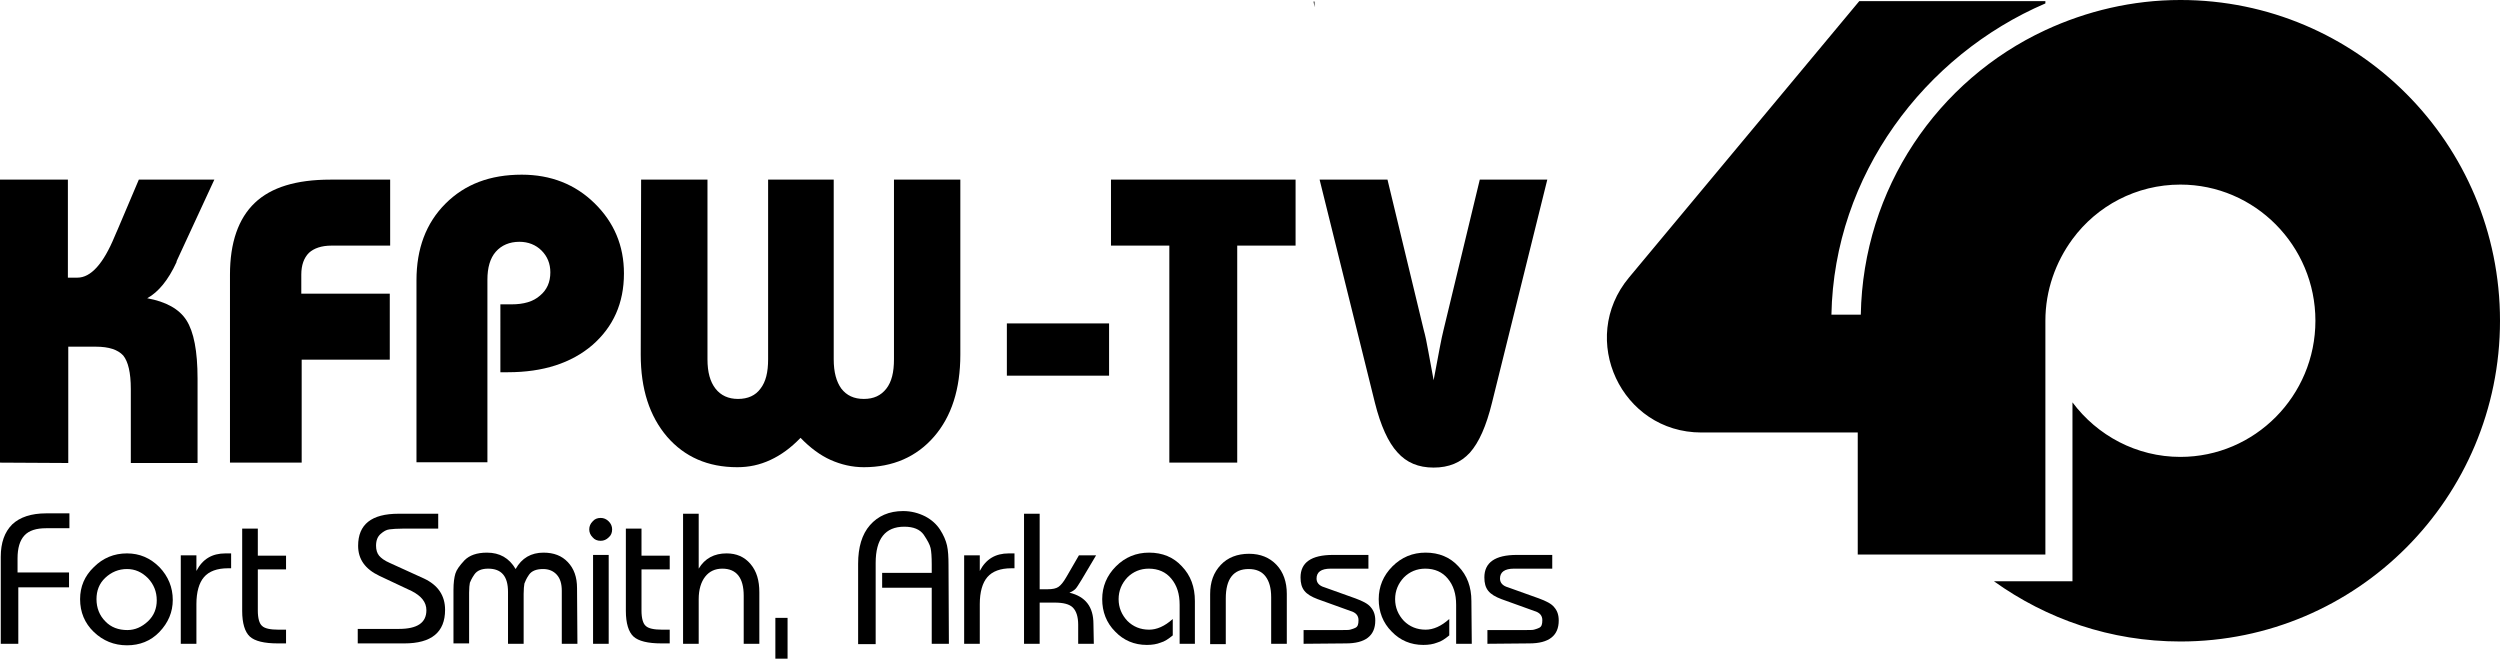
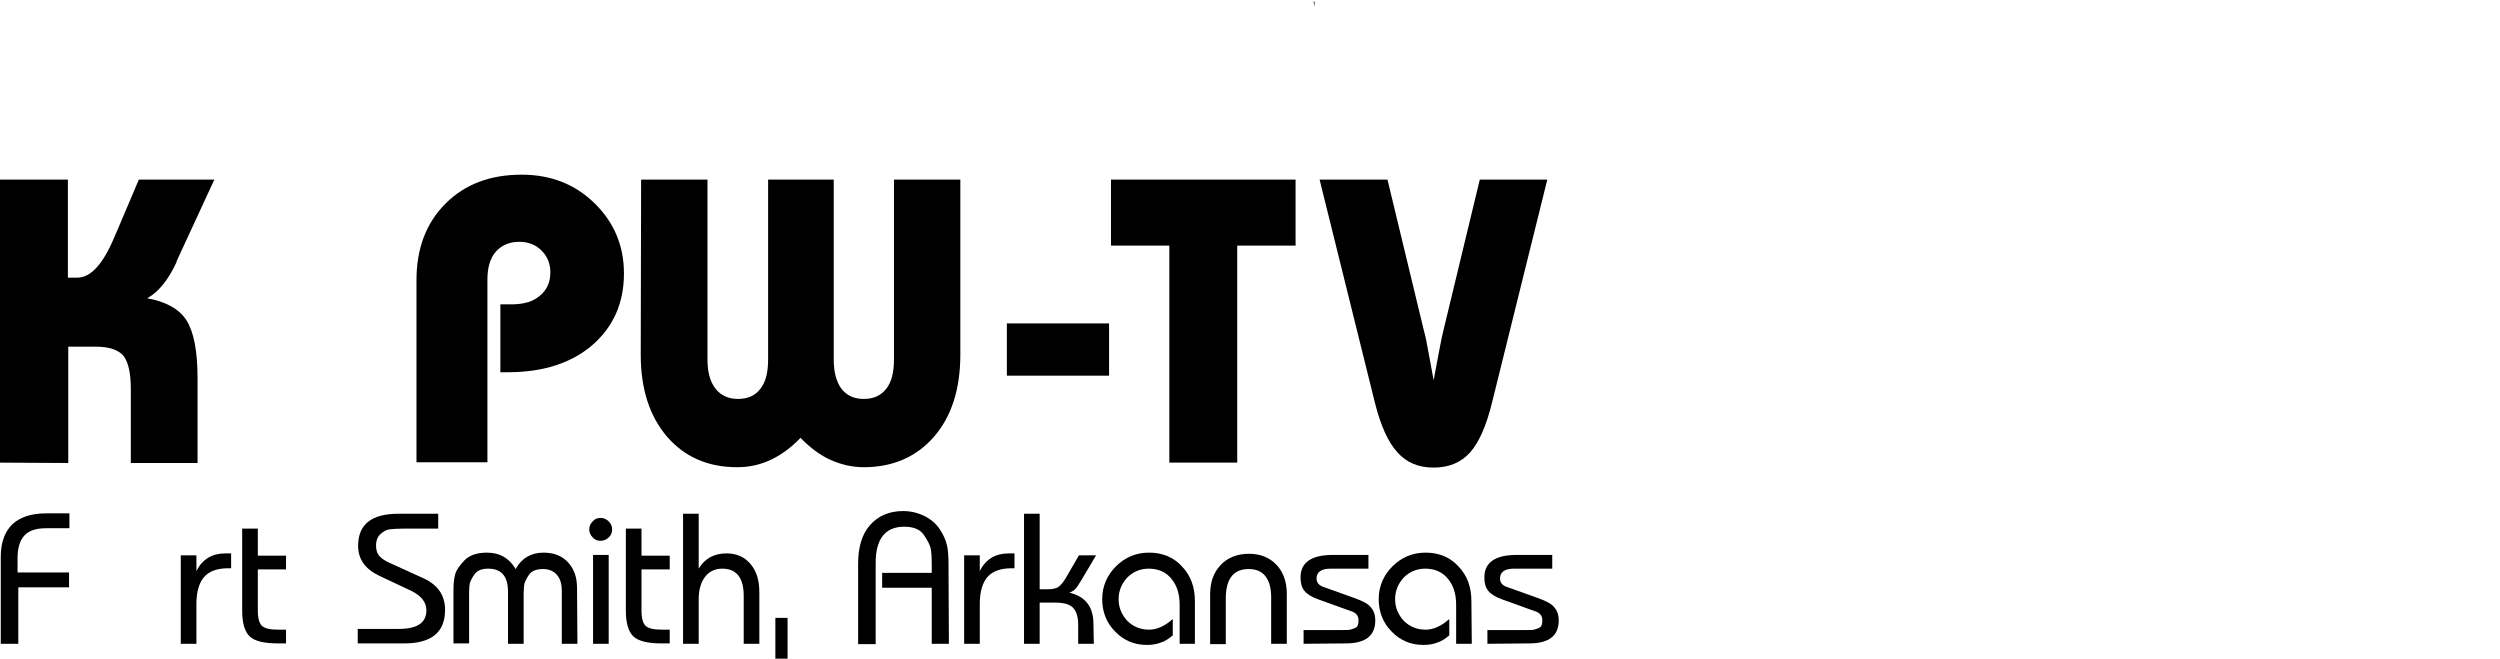
<svg xmlns="http://www.w3.org/2000/svg" xmlns:ns1="http://www.inkscape.org/namespaces/inkscape" xmlns:ns2="http://sodipodi.sourceforge.net/DTD/sodipodi-0.dtd" version="1.1" id="svg5" ns1:version="1.2.1 (9c6d41e410, 2022-07-14)" ns2:docname="KFC 1978.svg" x="0px" y="0px" width="655.5px" height="172.7px" viewBox="0 0 655.5 172.7" style="enable-background:new 0 0 655.5 172.7;" xml:space="preserve">
  <style type="text/css">
	.st0{opacity:0.49;}
</style>
-   <path d="M655.5,84.1c0,46.4-37.5,84.1-83.8,84.1c-18.3,0-35.1-5.9-48.9-15.8h20.6v-46.9c6.5,8.7,16.8,14.3,28.3,14.3  c19.5,0,35.4-16,35.4-35.7c0-19.7-15.9-35.7-35.4-35.7c-11.6,0-21.9,5.6-28.3,14.3c-4.4,6-7.1,13.4-7.1,21.4v61.3h-49.2v-32h-41  c-21,0-32.4-24.5-19-40.6l60.4-72.5h48.8v0.6c-31.7,13.6-55.4,45-56.1,81.6h7.7c0.6-33.1,20.2-61.5,48.4-74.6  c10.8-5,22.8-7.9,35.4-7.9C618,0,655.5,37.6,655.5,84.1z" />
  <g>
    <path class="st0" d="M344.3,0.4c0.2,0.5,0.3,1,0.5,1.5V0.4H344.3z" />
    <path d="M0,121.3V47.1h17.8v25.7h2.5c3.5,0,6.8-3.6,9.8-10.9c0.3-0.8,0.6-1.3,0.7-1.6l5.6-13.2h19.8l-9.9,21.4l0,0.2   c-2.2,4.8-4.8,7.9-7.7,9.5C43.5,79.1,47,81,48.9,84s2.9,8,2.9,15.3v22.1H34.3v-19.4c0-4.3-0.7-7.2-2-8.8c-1.4-1.5-3.7-2.3-7.2-2.3   h-7.2v30.5L0,121.3L0,121.3z" />
-     <path d="M60.3,121.3V72c0-8.4,2.2-14.7,6.5-18.8c4.3-4.1,10.9-6.1,19.8-6.1h15.7v17.3H86.9c-2.6,0-4.6,0.7-5.9,1.9   c-1.3,1.3-2,3.2-2,5.7V77h23.2v17.3H79.1v27L60.3,121.3L60.3,121.3z" />
    <path d="M109.2,121.3V73.5c0-8.3,2.5-15,7.6-20.1s11.7-7.6,20-7.6c7.6,0,14,2.5,19.1,7.5c5.1,5,7.7,11.1,7.7,18.4   c0,7.8-2.8,14-8.3,18.8c-5.5,4.7-12.9,7.1-22.1,7.1h-2V79.8h2.9c3.2,0,5.7-0.7,7.5-2.3c1.8-1.5,2.7-3.5,2.7-6.1   c0-2.3-0.8-4.2-2.3-5.7s-3.5-2.3-5.8-2.3c-2.6,0-4.7,0.9-6.2,2.6c-1.5,1.7-2.2,4.2-2.2,7.3v47.9H109.2z" />
    <path d="M168.1,47.1h17.4v47.1c0,3.4,0.7,5.9,2.1,7.7c1.4,1.8,3.4,2.7,5.9,2.7c2.6,0,4.6-0.9,5.9-2.7c1.4-1.8,2-4.3,2-7.7V47.1   h17.2v47.1c0,3.4,0.7,5.9,2,7.7c1.4,1.8,3.3,2.7,5.9,2.7c2.6,0,4.5-0.9,5.9-2.7c1.4-1.8,2-4.3,2-7.7V47.1h17.4v45.9   c0,9-2.3,16.2-6.9,21.5c-4.6,5.3-10.8,8-18.4,8c-3.1,0-6-0.7-8.7-1.9s-5.4-3.2-7.9-5.8c-2.5,2.6-5.1,4.5-7.9,5.8s-5.6,1.9-8.7,1.9   c-7.7,0-13.8-2.7-18.4-8c-4.6-5.4-6.9-12.5-6.9-21.5L168.1,47.1L168.1,47.1z" />
    <path d="M264,98.5V84.8h26.8v13.7L264,98.5L264,98.5z" />
    <path d="M324.4,64.4v56.9h-17.8V64.4h-15.3V47.1h48.4v17.3C339.7,64.4,324.4,64.4,324.4,64.4z" />
    <path d="M405.7,47.1l-14.5,58.5c-1.5,6.1-3.4,10.4-5.8,13.1c-2.4,2.6-5.5,3.9-9.5,3.9s-7.1-1.3-9.5-4c-2.4-2.6-4.4-7-5.9-13   L346,47.1h17.8l9.5,39.4c0.4,1.4,0.8,3.3,1.2,5.6c0.4,2.3,0.9,4.8,1.4,7.6c0.7-3.6,1.2-6.4,1.6-8.5c0.4-2,0.7-3.6,1-4.7l9.5-39.4   C387.9,47.1,405.7,47.1,405.7,47.1z" />
  </g>
  <g>
    <path d="M4.8,168.8H0.2V146c0-3.7,1-6.5,3-8.5c2-1.9,5-2.9,8.9-2.9h6.1v3.9h-6.1c-2.6,0-4.5,0.6-5.7,1.9c-1.2,1.3-1.8,3.3-1.8,6   v3.7h13.5v3.9H4.8V168.8z" />
-     <path d="M33.3,145.1c3.3,0,6.1,1.2,8.5,3.6c2.3,2.4,3.5,5.3,3.5,8.6c0,3.2-1.2,6-3.5,8.4c-2.3,2.4-5.2,3.5-8.5,3.5   c-3.4,0-6.3-1.2-8.7-3.5s-3.6-5.2-3.6-8.6c0-3.3,1.2-6.1,3.6-8.4C27,146.3,29.9,145.1,33.3,145.1z M33.3,149.2   c-2.2,0-4.1,0.8-5.7,2.3c-1.6,1.5-2.3,3.4-2.3,5.6c0,2.3,0.8,4.3,2.3,5.8c1.5,1.6,3.5,2.3,5.8,2.3c2,0,3.8-0.8,5.4-2.3   s2.3-3.4,2.3-5.5c0-2.3-0.8-4.2-2.3-5.8C37.2,150,35.4,149.2,33.3,149.2z" />
    <path d="M51.5,168.8h-4.1v-23.2h4.1v4.1c1.6-3.1,4.1-4.6,7.6-4.6h1.5v3.9h-0.8c-2.9,0-5,0.8-6.3,2.3c-1.3,1.5-2,3.9-2,7.1   L51.5,168.8L51.5,168.8z" />
    <path d="M67.6,149.3v10.8c0,2,0.4,3.4,1.1,4c0.7,0.7,2.2,1,4.3,1h2v3.6h-2.2c-3.5,0-6-0.6-7.3-1.8c-1.3-1.2-2-3.5-2-6.7v-21.6h4.1   v7.1H75v3.6L67.6,149.3L67.6,149.3z" />
    <path d="M93.8,168.8v-3.9h10.8c4.8,0,7.2-1.6,7.2-4.9c0-2.1-1.3-3.7-3.8-5l-8.5-4c-3.8-1.8-5.6-4.4-5.6-7.9c0-5.6,3.5-8.4,10.6-8.4   h10.4v3.9h-9.2c-1.6,0-2.8,0.1-3.6,0.2c-0.8,0.1-1.5,0.5-2.3,1.2s-1.2,1.7-1.2,3.1c0,1.1,0.3,2,0.8,2.6s1.4,1.3,2.8,1.9l9,4.1   c3.6,1.7,5.5,4.4,5.5,8.2c0,5.9-3.6,8.8-10.7,8.8H93.8z" />
    <path d="M151.4,168.8h-4.1v-13.9c0-1.8-0.4-3.2-1.3-4.2c-0.9-1-2.1-1.5-3.6-1.5c-1.8,0-3,0.5-3.7,1.5c-0.7,1-1,1.8-1.2,2.3   c-0.1,0.6-0.2,1.5-0.2,2.7v13.1h-4.1v-13.6c0-4.1-1.7-6.1-5.2-6.1c-1.7,0-2.9,0.5-3.6,1.5c-0.7,1-1,1.7-1.2,2.2   c-0.1,0.5-0.2,1.4-0.2,2.6v13.3h-4.1v-14c0-1.9,0.2-3.3,0.5-4.3c0.3-1,1.1-2.1,2.4-3.5c1.3-1.3,3.2-2,5.9-2c3.3,0,5.8,1.4,7.5,4.3   c1.6-2.9,4.1-4.3,7.3-4.3c2.7,0,4.8,0.8,6.4,2.5c1.6,1.7,2.4,3.9,2.4,6.8L151.4,168.8L151.4,168.8z" />
    <path d="M157.5,135.8c0.8,0,1.5,0.3,2.1,0.9c0.6,0.6,0.9,1.3,0.9,2.1c0,0.9-0.3,1.6-0.9,2.1c-0.6,0.6-1.3,0.9-2.1,0.9   c-0.9,0-1.6-0.3-2.1-0.9c-0.6-0.6-0.9-1.3-0.9-2.1c0-0.8,0.3-1.5,0.9-2.1C155.9,136.1,156.6,135.8,157.5,135.8z M159.6,168.8h-4.1   v-23.3h4.1V168.8z" />
    <path d="M168.2,149.3v10.8c0,2,0.4,3.4,1.1,4c0.7,0.7,2.2,1,4.3,1h2v3.6h-2.2c-3.5,0-6-0.6-7.3-1.8c-1.3-1.2-2-3.5-2-6.7v-21.6h4.1   v7.1h7.4v3.6L168.2,149.3L168.2,149.3z" />
    <path d="M199.1,168.8H195v-12.6c0-4.7-1.9-7.1-5.6-7.1c-1.9,0-3.4,0.7-4.5,2.1c-1.1,1.4-1.7,3.4-1.7,5.9v11.7h-4.1v-34.1h4.1v14.4   c1.6-2.7,4.1-4,7.3-4c2.6,0,4.7,0.9,6.3,2.8s2.3,4.3,2.3,7.4L199.1,168.8L199.1,168.8z" />
    <path d="M248.8,168.8h-4.5v-14.7h-13v-3.9h13V148c0-2-0.1-3.4-0.3-4.3c-0.2-0.9-0.8-2-1.8-3.5c-1-1.4-2.7-2.1-5.1-2.1   c-5,0-7.5,3.2-7.5,9.5v21.3H225v-21.1c0-4.3,1-7.7,3.1-10.1c2.1-2.4,5-3.7,8.7-3.7c2.1,0,4,0.5,5.8,1.4c1.7,0.9,3,2.1,3.9,3.5   c0.9,1.4,1.5,2.8,1.8,4.1s0.4,3.1,0.4,5.1L248.8,168.8L248.8,168.8z" />
    <path d="M256.9,168.8h-4.1v-23.2h4.1v4.1c1.6-3.1,4.1-4.6,7.6-4.6h1.5v3.9h-0.8c-2.9,0-5,0.8-6.3,2.3c-1.3,1.5-2,3.9-2,7.1   L256.9,168.8L256.9,168.8z" />
    <path d="M286.8,168.8h-4.1v-5c0-2.1-0.5-3.6-1.4-4.5c-0.9-0.9-2.5-1.3-4.8-1.3h-3.9v10.8h-4.1v-34.1h4.1v19.8h2.1   c1.3,0,2.2-0.2,2.8-0.6c0.6-0.4,1.3-1.2,2.1-2.6l3.3-5.7l4.5,0l-3.8,6.4c-0.8,1.3-1.3,2.1-1.6,2.4c-0.3,0.3-0.8,0.7-1.6,1   c4.2,1,6.3,3.7,6.3,8.2L286.8,168.8L286.8,168.8z" />
    <path d="M313.4,168.8h-4.1v-10.2c0-2.9-0.7-5.1-2.2-6.9c-1.4-1.7-3.4-2.6-5.9-2.6c-2.2,0-4.1,0.8-5.6,2.3c-1.5,1.6-2.3,3.5-2.3,5.7   s0.8,4.1,2.3,5.7c1.5,1.5,3.4,2.3,5.7,2.3c2,0,4.1-0.9,6.2-2.8v4.3c-1.1,0.9-2.1,1.6-3.2,1.9c-1,0.4-2.2,0.6-3.6,0.6   c-3.3,0-6.1-1.2-8.3-3.5c-2.3-2.3-3.4-5.2-3.4-8.5c0-3.3,1.2-6.2,3.6-8.6c2.4-2.4,5.3-3.6,8.7-3.6c3.5,0,6.4,1.2,8.6,3.6   c2.3,2.4,3.4,5.4,3.4,9.1V168.8z" />
    <path d="M337.4,168.8h-4.1v-12.2c0-2.4-0.5-4.2-1.5-5.5c-1-1.3-2.5-1.9-4.4-1.9c-4,0-6,2.6-6,7.7v12h-4.1v-13.1   c0-3.2,0.9-5.7,2.8-7.7c1.8-1.9,4.3-2.9,7.4-2.9c3,0,5.4,1,7.2,2.9c1.8,1.9,2.7,4.5,2.7,7.6L337.4,168.8L337.4,168.8z" />
    <path d="M341.8,168.8v-3.6h9.2h0.5c1.3,0,2.2,0,2.5-0.1c0.3-0.1,0.8-0.2,1.4-0.5c0.6-0.3,0.8-0.9,0.8-2c0-1.2-0.7-2-2.1-2.4   l-8.6-3.1c-1.6-0.6-2.8-1.3-3.5-2.2c-0.7-0.9-1-2-1-3.5c0-3.9,2.8-5.9,8.5-5.9h9.3v3.6h-9.9c-2.5,0-3.7,0.9-3.7,2.6   c0,1.1,0.7,1.9,2.1,2.3l8.1,2.9c1.9,0.7,3.3,1.4,4,2.3c0.8,0.9,1.2,2,1.2,3.5c0,4-2.6,6-7.7,6L341.8,168.8L341.8,168.8z" />
    <path d="M385.9,168.8h-4.1v-10.2c0-2.9-0.7-5.1-2.2-6.9c-1.4-1.7-3.4-2.6-5.9-2.6c-2.2,0-4.1,0.8-5.6,2.3c-1.5,1.6-2.3,3.5-2.3,5.7   s0.8,4.1,2.3,5.7c1.5,1.5,3.4,2.3,5.7,2.3c2,0,4.1-0.9,6.2-2.8v4.3c-1.1,0.9-2.1,1.6-3.2,1.9c-1,0.4-2.2,0.6-3.6,0.6   c-3.3,0-6.1-1.2-8.3-3.5c-2.3-2.3-3.4-5.2-3.4-8.5c0-3.3,1.2-6.2,3.6-8.6c2.4-2.4,5.3-3.6,8.7-3.6c3.5,0,6.4,1.2,8.6,3.6   c2.3,2.4,3.4,5.4,3.4,9.1L385.9,168.8L385.9,168.8z" />
    <path d="M390,168.8v-3.6h9.2h0.5c1.3,0,2.2,0,2.5-0.1c0.3-0.1,0.8-0.2,1.4-0.5c0.6-0.3,0.8-0.9,0.8-2c0-1.2-0.7-2-2.1-2.4l-8.6-3.1   c-1.6-0.6-2.8-1.3-3.5-2.2s-1-2-1-3.5c0-3.9,2.8-5.9,8.5-5.9h9.3v3.6H397c-2.5,0-3.7,0.9-3.7,2.6c0,1.1,0.7,1.9,2.1,2.3l8.1,2.9   c1.9,0.7,3.3,1.4,4,2.3c0.8,0.9,1.2,2,1.2,3.5c0,4-2.6,6-7.7,6L390,168.8L390,168.8z" />
    <path d="M206.5,172.7h-3.2V162h3.2V172.7z" />
  </g>
</svg>